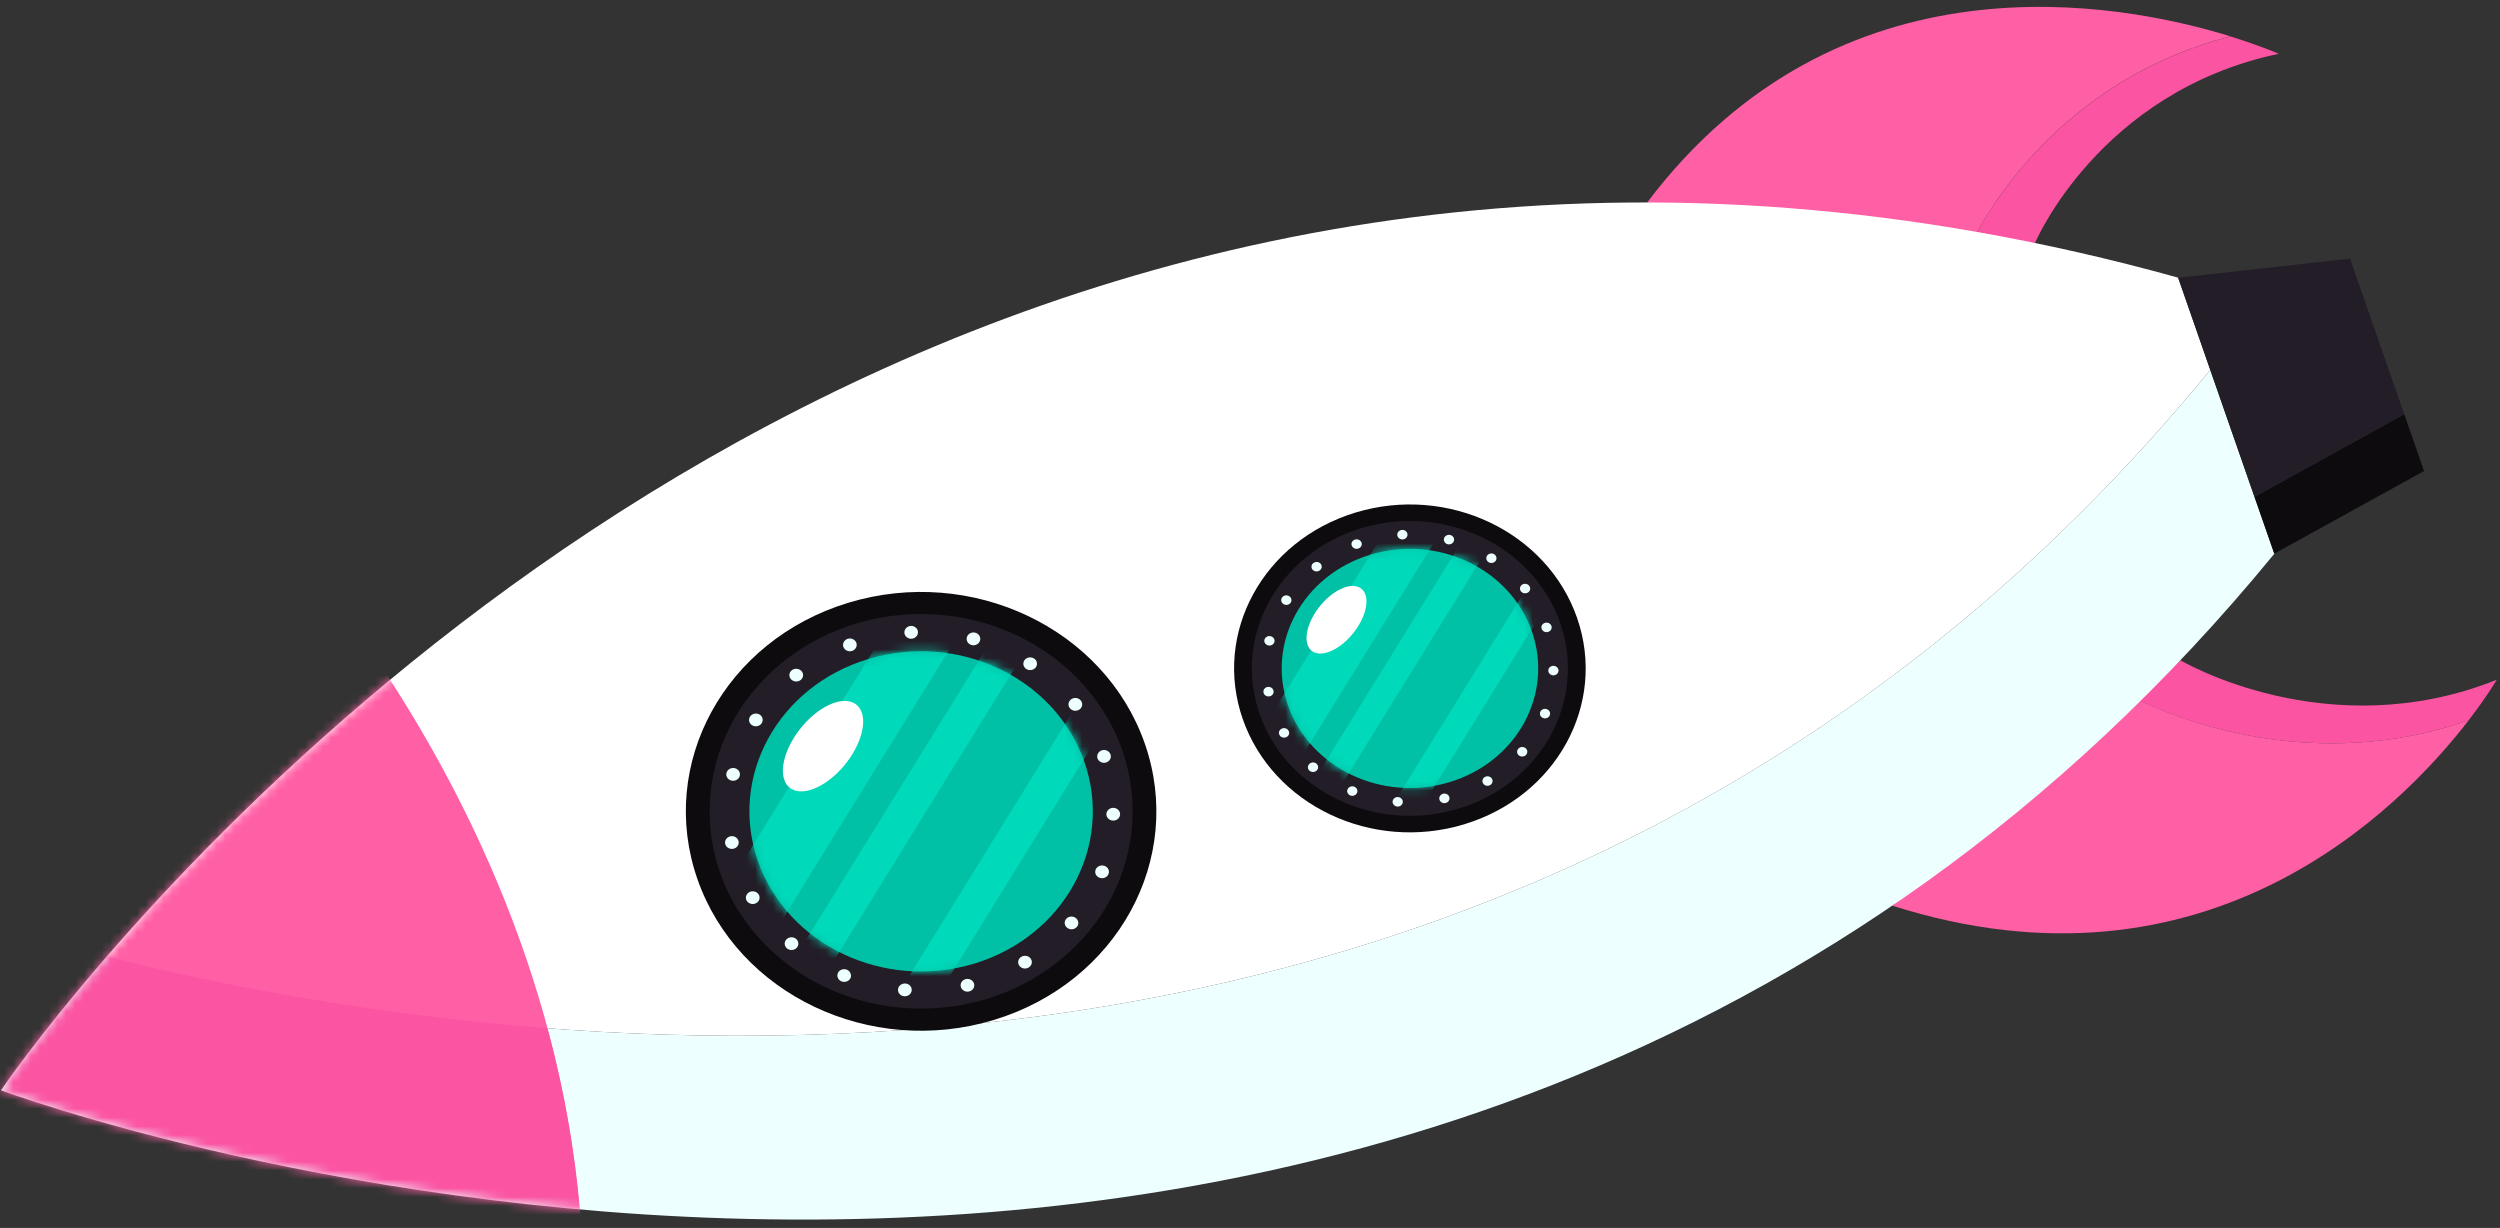
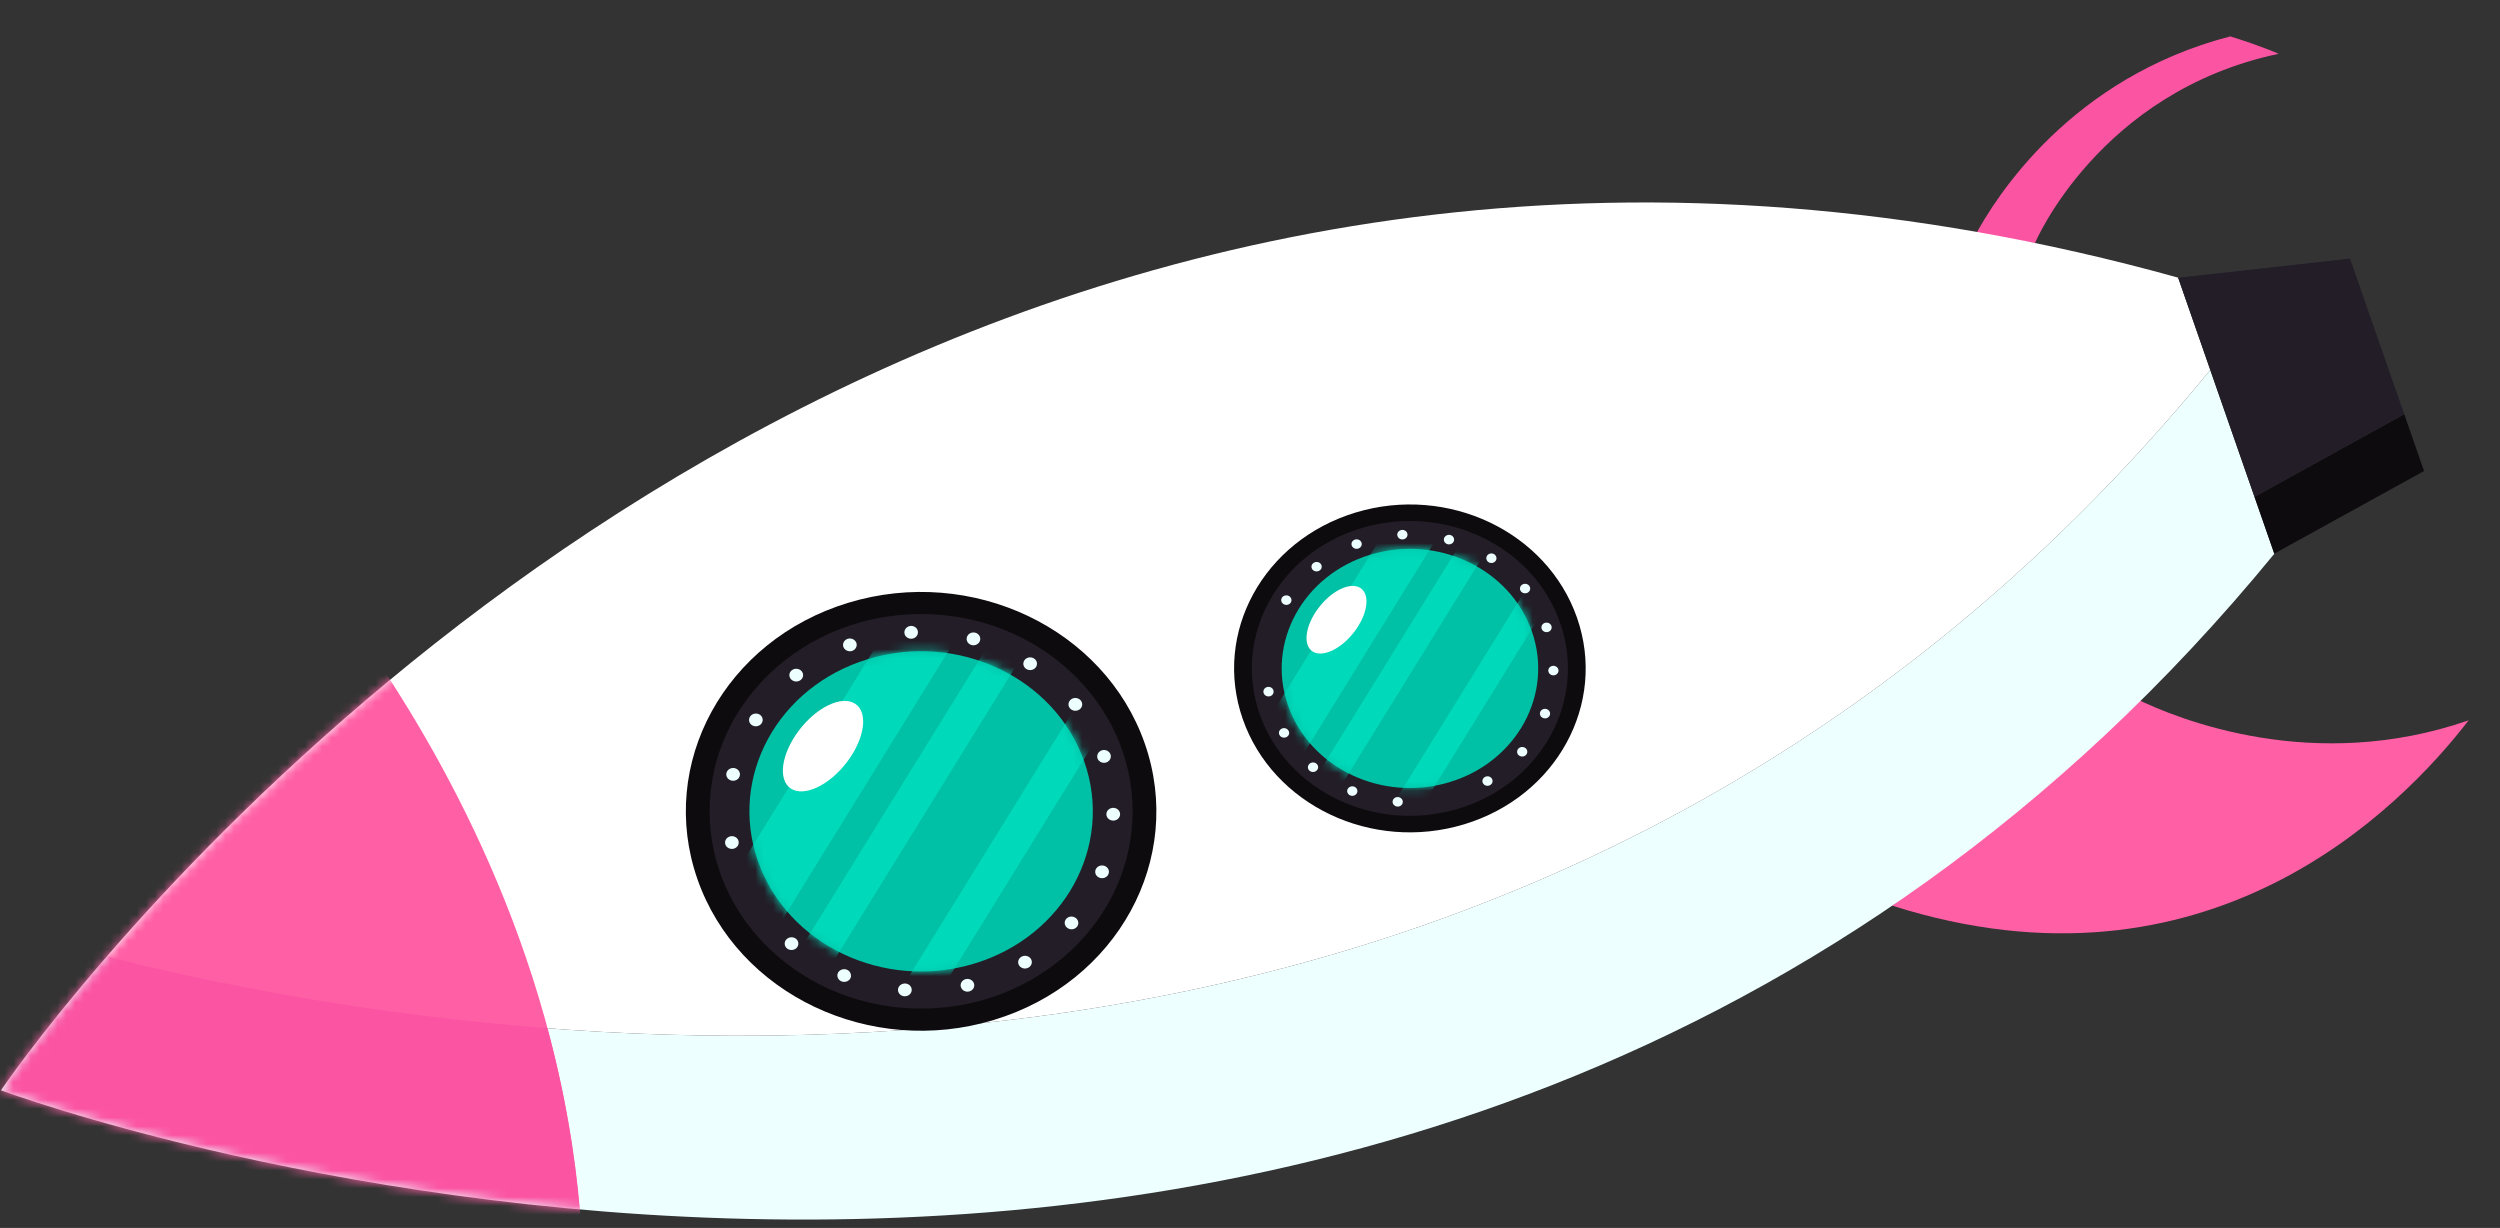
<svg xmlns="http://www.w3.org/2000/svg" width="283" height="139" viewBox="0 0 283 139" fill="none">
  <rect x="0" y="0" width="283" height="139" fill="#333333" stroke="none" />
-   <path d="M241.739 79.07L246.818 74.74C246.818 74.74 263.449 84.63 282.629 76.95C282.629 76.95 281.558 78.8 279.438 81.55C261.918 87.63 246.619 81.46 241.729 79.08L241.739 79.07Z" fill="#FB54A3" />
  <path d="M214.199 102.53L241.739 79.07C246.629 81.46 261.929 87.63 279.449 81.54C271.699 91.61 249.829 113.84 214.199 102.52V102.53Z" fill="#FF5FA5" />
  <path d="M223.52 26.79L230.36 27.51C230.36 27.51 237.58 10.39 257.94 6.09C257.94 6.09 255.91 5.18 252.46 4.12C234.45 8.81 225.97 22.19 223.51 26.8L223.52 26.79Z" fill="#FB54A3" />
-   <path d="M186.459 22.92L223.519 26.79C225.969 22.18 234.459 8.79 252.469 4.11C239.859 0.22 208.149 -5.78 186.459 22.92Z" fill="#FF5FA5" />
  <path d="M0.11 123.42C0.11 123.42 4.19 117.38 12.07 108.29C57.32 119.65 172.65 136.55 250.2 41.88L251.46 45.5L257.45 62.69C159.15 182.69 0.1 123.42 0.1 123.42H0.11Z" fill="#EDFFFF" />
  <path d="M12.07 108.29C41.52 74.29 124.16 -2.63 246.56 31.43L250.2 41.88C172.66 136.55 57.32 119.65 12.07 108.29Z" fill="white" />
  <path d="M255.211 56.24L272.161 46.88L274.401 53.32L257.451 62.67L255.211 56.24Z" fill="#0E0B0F" />
  <path d="M246.57 31.44L266.02 29.27L272.16 46.88L255.21 56.24L246.57 31.44Z" fill="#231D27" />
  <mask id="mask0_2015_708" style="mask-type:luminance" maskUnits="userSpaceOnUse" x="0" y="22" width="258" height="117">
    <path d="M0.11 123.42C0.11 123.42 4.19 117.38 12.07 108.29C41.52 74.29 124.16 -2.63 246.56 31.43L250.2 41.88L251.46 45.5L257.45 62.69C159.15 182.69 0.1 123.42 0.1 123.42H0.11Z" fill="white" />
  </mask>
  <g mask="url(#mask0_2015_708)">
    <path d="M28.34 56.71C28.34 56.71 73.51 101.17 65 161.91L-11.24 126.87L28.34 56.72V56.71Z" fill="#FF5FA5" />
    <path d="M0.109 123.42C0.109 123.42 4.189 117.38 12.069 108.29C24.289 111.36 41.629 114.83 61.959 116.39C63.699 122.84 64.979 129.7 65.609 136.9C27.059 133.45 0.109 123.42 0.109 123.42Z" fill="#FB54A3" />
  </g>
  <path d="M112.5 115.46C126.49 111.22 134.14 97.21 129.59 84.17C125.04 71.13 110.02 63.99 96.04 68.23C82.05 72.47 74.4 86.48 78.95 99.52C83.5 112.56 98.52 119.7 112.5 115.46Z" fill="#0E0B0F" />
  <path d="M104.27 114.17C117.492 114.17 128.21 104.173 128.21 91.84C128.21 79.507 117.492 69.51 104.27 69.51C91.048 69.51 80.33 79.507 80.33 91.84C80.33 104.173 91.048 114.17 104.27 114.17Z" fill="#231D27" />
  <path d="M83.27 95.98C83.63 95.76 83.73 95.32 83.499 94.98C83.269 94.65 82.79 94.55 82.43 94.77C82.07 94.99 81.969 95.43 82.2 95.77C82.43 96.1 82.91 96.2 83.27 95.98Z" fill="#EDFFFF" />
-   <path d="M85.819 102.06C86.079 101.75 86.029 101.29 85.689 101.05C85.349 100.8 84.869 100.86 84.599 101.17C84.339 101.48 84.389 101.94 84.729 102.18C85.069 102.43 85.549 102.37 85.819 102.06Z" fill="#EDFFFF" />
  <path d="M90.33 107.06C90.47 106.68 90.26 106.27 89.86 106.14C89.46 106.01 89.01 106.2 88.87 106.58C88.73 106.96 88.94 107.37 89.34 107.5C89.74 107.63 90.19 107.44 90.33 107.06Z" fill="#EDFFFF" />
  <path d="M96.329 110.44C96.329 110.04 95.989 109.71 95.569 109.71C95.139 109.71 94.789 110.02 94.789 110.42C94.789 110.82 95.129 111.15 95.559 111.15C95.989 111.15 96.339 110.84 96.339 110.44H96.329Z" fill="#EDFFFF" />
  <path d="M103.17 111.83C103.04 111.45 102.6 111.24 102.19 111.37C101.78 111.49 101.56 111.9 101.69 112.28C101.82 112.66 102.26 112.87 102.67 112.74C103.08 112.62 103.3 112.21 103.17 111.83Z" fill="#EDFFFF" />
  <path d="M110.13 111.1C109.87 110.78 109.39 110.72 109.05 110.96C108.71 111.2 108.64 111.65 108.9 111.97C109.16 112.29 109.64 112.35 109.98 112.11C110.32 111.87 110.39 111.42 110.13 111.1Z" fill="#EDFFFF" />
  <path d="M116.47 108.32C116.12 108.1 115.64 108.18 115.39 108.51C115.15 108.84 115.24 109.29 115.59 109.51C115.94 109.74 116.42 109.65 116.67 109.32C116.91 108.99 116.82 108.54 116.47 108.32Z" fill="#EDFFFF" />
  <path d="M121.5 103.78C121.09 103.67 120.66 103.9 120.55 104.28C120.44 104.66 120.68 105.06 121.09 105.17C121.5 105.28 121.93 105.05 122.04 104.67C122.15 104.29 121.91 103.89 121.5 103.78Z" fill="#EDFFFF" />
  <path d="M124.709 97.97C124.279 97.99 123.959 98.33 123.979 98.73C123.999 99.13 124.369 99.43 124.799 99.41C125.229 99.39 125.549 99.05 125.529 98.65C125.509 98.25 125.139 97.95 124.709 97.97Z" fill="#EDFFFF" />
  <path d="M125.729 91.5C125.329 91.65 125.139 92.07 125.299 92.44C125.459 92.81 125.909 92.99 126.309 92.84C126.709 92.69 126.899 92.27 126.739 91.9C126.579 91.53 126.129 91.35 125.729 91.5Z" fill="#EDFFFF" />
  <path d="M124.47 85.08C124.15 85.34 124.11 85.8 124.39 86.1C124.67 86.4 125.16 86.44 125.48 86.17C125.8 85.91 125.84 85.45 125.56 85.15C125.28 84.85 124.79 84.81 124.47 85.08Z" fill="#EDFFFF" />
  <path d="M121.059 79.37C120.839 79.71 120.969 80.16 121.339 80.36C121.709 80.56 122.179 80.45 122.399 80.1C122.619 79.76 122.489 79.31 122.119 79.11C121.749 78.91 121.279 79.02 121.059 79.37Z" fill="#EDFFFF" />
  <path d="M115.859 74.99C115.769 75.38 116.039 75.76 116.459 75.84C116.879 75.92 117.289 75.67 117.369 75.28C117.459 74.89 117.189 74.51 116.769 74.43C116.349 74.35 115.939 74.6 115.859 74.99Z" fill="#EDFFFF" />
  <path d="M109.429 72.41C109.479 72.81 109.869 73.09 110.289 73.04C110.709 72.99 111.019 72.63 110.959 72.23C110.909 71.83 110.519 71.55 110.099 71.6C109.679 71.65 109.379 72.01 109.429 72.41Z" fill="#EDFFFF" />
  <path d="M102.449 71.9C102.639 72.26 103.099 72.41 103.479 72.23C103.859 72.06 104.019 71.62 103.839 71.26C103.649 70.9 103.189 70.75 102.809 70.93C102.429 71.1 102.269 71.54 102.449 71.9Z" fill="#EDFFFF" />
  <path d="M95.66 73.51C95.96 73.79 96.45 73.8 96.75 73.51C97.05 73.23 97.06 72.77 96.75 72.49C96.45 72.21 95.96 72.2 95.66 72.49C95.36 72.77 95.35 73.23 95.66 73.51Z" fill="#EDFFFF" />
  <path d="M89.789 77.07C90.169 77.25 90.639 77.1 90.829 76.75C91.019 76.39 90.869 75.96 90.479 75.78C90.099 75.6 89.629 75.75 89.439 76.1C89.249 76.46 89.399 76.89 89.789 77.07Z" fill="#EDFFFF" />
  <path d="M85.459 82.21C85.879 82.26 86.269 81.99 86.329 81.59C86.389 81.19 86.089 80.83 85.669 80.78C85.249 80.73 84.859 81 84.799 81.4C84.739 81.8 85.039 82.16 85.459 82.21Z" fill="#EDFFFF" />
  <path d="M83.139 88.37C83.559 88.29 83.829 87.91 83.749 87.52C83.669 87.13 83.259 86.87 82.839 86.95C82.419 87.03 82.149 87.41 82.229 87.8C82.309 88.19 82.719 88.45 83.139 88.37Z" fill="#EDFFFF" />
  <path d="M110.281 109.08C120.491 105.99 126.071 95.76 122.751 86.24C119.431 76.72 108.471 71.51 98.261 74.61C88.051 77.7 82.471 87.93 85.791 97.45C89.111 106.97 100.071 112.18 110.281 109.08Z" fill="#00C0A5" />
  <mask id="mask1_2015_708" style="mask-type:luminance" maskUnits="userSpaceOnUse" x="84" y="73" width="40" height="37">
    <path d="M110.281 109.08C120.491 105.99 126.071 95.76 122.751 86.24C119.431 76.72 108.471 71.51 98.261 74.61C88.051 77.7 82.471 87.93 85.791 97.45C89.111 106.97 100.071 112.18 110.281 109.08Z" fill="white" />
  </mask>
  <g mask="url(#mask1_2015_708)">
    <path d="M113.03 64.54L106.63 61.09L75.49 111.44L81.89 114.89L113.03 64.54Z" fill="#00D9BA" />
    <path d="M120.1 67.17L116.65 65.31L85.51 115.66L88.97 117.52L120.1 67.17Z" fill="#00D9BA" />
    <path d="M130.52 73.3L127.06 71.44L95.93 121.79L99.38 123.65L130.52 73.3Z" fill="#00D9BA" />
  </g>
  <path d="M95.881 86.26C97.891 83.61 98.311 80.66 96.811 79.67C95.311 78.68 92.461 80.02 90.451 82.67C88.441 85.32 88.021 88.27 89.521 89.26C91.021 90.25 93.871 88.91 95.881 86.26Z" fill="white" />
  <path d="M165.75 93.31C176.2 90.14 181.92 79.68 178.52 69.93C175.12 60.18 163.9 54.85 153.45 58.02C143 61.19 137.28 71.65 140.68 81.4C144.08 91.15 155.3 96.48 165.75 93.31Z" fill="#0E0B0F" />
  <path d="M165.13 91.53C174.52 88.68 179.66 79.27 176.61 70.51C173.56 61.75 163.47 56.95 154.07 59.8C144.68 62.65 139.54 72.06 142.59 80.82C145.64 89.58 155.73 94.38 165.13 91.53Z" fill="#231D27" />
  <path d="M143.91 78.75C144.18 78.59 144.25 78.25 144.08 78C143.91 77.75 143.55 77.68 143.28 77.84C143.01 78 142.94 78.34 143.11 78.59C143.28 78.84 143.64 78.91 143.91 78.75Z" fill="#EDFFFF" />
  <path d="M145.809 83.3C146.009 83.07 145.959 82.73 145.709 82.54C145.459 82.35 145.099 82.4 144.899 82.63C144.699 82.86 144.749 83.2 144.999 83.39C145.249 83.57 145.609 83.53 145.809 83.3Z" fill="#EDFFFF" />
  <path d="M149.179 87.03C149.289 86.75 149.129 86.44 148.829 86.34C148.529 86.24 148.199 86.39 148.089 86.67C147.979 86.95 148.139 87.26 148.439 87.36C148.739 87.46 149.069 87.31 149.179 87.03Z" fill="#EDFFFF" />
  <path d="M153.66 89.56C153.66 89.26 153.41 89.02 153.09 89.01C152.77 89.01 152.51 89.25 152.5 89.54C152.5 89.84 152.75 90.08 153.07 90.09C153.39 90.09 153.65 89.85 153.66 89.56Z" fill="#EDFFFF" />
  <path d="M158.769 90.6C158.669 90.32 158.339 90.16 158.039 90.25C157.739 90.34 157.569 90.65 157.669 90.93C157.769 91.21 158.099 91.37 158.399 91.28C158.699 91.19 158.869 90.88 158.769 90.6Z" fill="#EDFFFF" />
-   <path d="M163.971 90.05C163.781 89.81 163.421 89.76 163.161 89.94C162.901 90.12 162.851 90.46 163.041 90.7C163.231 90.94 163.591 90.99 163.851 90.81C164.111 90.63 164.161 90.29 163.971 90.05Z" fill="#EDFFFF" />
  <path d="M168.709 87.97C168.449 87.8 168.089 87.87 167.909 88.11C167.729 88.36 167.799 88.69 168.059 88.86C168.319 89.03 168.679 88.96 168.859 88.72C169.039 88.47 168.969 88.14 168.709 87.97Z" fill="#EDFFFF" />
  <path d="M172.469 84.58C172.159 84.5 171.84 84.67 171.76 84.96C171.67 85.25 171.849 85.54 172.159 85.62C172.469 85.7 172.79 85.53 172.87 85.24C172.96 84.95 172.779 84.66 172.469 84.58Z" fill="#EDFFFF" />
  <path d="M174.86 80.24C174.54 80.26 174.3 80.51 174.32 80.81C174.34 81.11 174.61 81.33 174.93 81.32C175.25 81.3 175.49 81.05 175.47 80.75C175.45 80.45 175.18 80.23 174.86 80.24Z" fill="#EDFFFF" />
  <path d="M175.63 75.41C175.33 75.52 175.19 75.84 175.31 76.11C175.43 76.39 175.77 76.52 176.06 76.41C176.36 76.3 176.5 75.98 176.38 75.71C176.26 75.43 175.92 75.3 175.63 75.41Z" fill="#EDFFFF" />
  <path d="M174.689 70.61C174.449 70.8 174.419 71.15 174.629 71.37C174.839 71.6 175.199 71.62 175.449 71.43C175.689 71.24 175.719 70.89 175.509 70.67C175.299 70.44 174.939 70.42 174.689 70.61Z" fill="#EDFFFF" />
  <path d="M172.139 66.35C171.979 66.61 172.069 66.94 172.349 67.09C172.629 67.24 172.979 67.15 173.139 66.9C173.299 66.65 173.209 66.31 172.929 66.16C172.649 66.01 172.299 66.1 172.139 66.35Z" fill="#EDFFFF" />
  <path d="M168.261 63.08C168.201 63.37 168.401 63.66 168.711 63.72C169.021 63.78 169.331 63.59 169.391 63.3C169.451 63.01 169.251 62.72 168.941 62.66C168.631 62.6 168.321 62.79 168.261 63.08Z" fill="#EDFFFF" />
  <path d="M163.45 61.15C163.49 61.45 163.78 61.66 164.1 61.62C164.42 61.58 164.64 61.31 164.6 61.02C164.56 60.72 164.27 60.51 163.95 60.55C163.63 60.59 163.41 60.86 163.45 61.15Z" fill="#EDFFFF" />
-   <path d="M158.23 60.76C158.37 61.03 158.72 61.14 159 61.01C159.29 60.88 159.41 60.56 159.27 60.29C159.13 60.02 158.78 59.91 158.5 60.04C158.21 60.17 158.09 60.49 158.23 60.76Z" fill="#EDFFFF" />
+   <path d="M158.23 60.76C158.37 61.03 158.72 61.14 159 61.01C159.29 60.88 159.41 60.56 159.27 60.29C159.13 60.02 158.78 59.91 158.5 60.04C158.21 60.17 158.09 60.49 158.23 60.76" fill="#EDFFFF" />
  <path d="M153.159 61.97C153.379 62.18 153.749 62.18 153.979 61.97C154.209 61.76 154.209 61.42 153.979 61.21C153.759 61 153.389 61 153.159 61.21C152.929 61.42 152.929 61.76 153.159 61.97Z" fill="#EDFFFF" />
  <path d="M148.779 64.63C149.069 64.76 149.409 64.65 149.559 64.39C149.699 64.12 149.589 63.8 149.299 63.67C149.009 63.54 148.669 63.65 148.519 63.91C148.379 64.18 148.489 64.5 148.779 64.63Z" fill="#EDFFFF" />
  <path d="M145.54 68.47C145.86 68.51 146.15 68.3 146.19 68.01C146.23 67.71 146.01 67.44 145.69 67.4C145.37 67.36 145.08 67.57 145.04 67.86C145 68.16 145.22 68.43 145.54 68.47Z" fill="#EDFFFF" />
-   <path d="M143.809 73.07C144.119 73.01 144.329 72.73 144.269 72.44C144.209 72.15 143.899 71.96 143.589 72.01C143.279 72.07 143.069 72.35 143.129 72.64C143.189 72.93 143.499 73.12 143.809 73.07Z" fill="#EDFFFF" />
  <path d="M164.091 88.54C171.711 86.23 175.891 78.59 173.411 71.48C170.931 64.37 162.741 60.48 155.121 62.79C147.501 65.1 143.321 72.74 145.801 79.85C148.281 86.96 156.471 90.85 164.091 88.54Z" fill="#00C0A5" />
  <mask id="mask2_2015_708" style="mask-type:luminance" maskUnits="userSpaceOnUse" x="145" y="62" width="30" height="28">
    <path d="M164.091 88.54C171.711 86.23 175.891 78.59 173.411 71.48C170.931 64.37 162.741 60.48 155.121 62.79C147.501 65.1 143.321 72.74 145.801 79.85C148.281 86.96 156.471 90.85 164.091 88.54Z" fill="white" />
  </mask>
  <g mask="url(#mask2_2015_708)">
    <path d="M166.142 55.26L161.362 52.69L138.102 90.31L142.882 92.88L166.142 55.26Z" fill="#00D9BA" />
    <path d="M171.422 57.23L168.842 55.84L145.582 93.46L148.162 94.85L171.422 57.23Z" fill="#00D9BA" />
    <path d="M179.211 61.81L176.631 60.42L153.361 98.04L155.951 99.43L179.211 61.81Z" fill="#00D9BA" />
  </g>
  <path d="M153.322 71.5C154.822 69.52 155.132 67.32 154.012 66.57C152.892 65.83 150.762 66.83 149.262 68.81C147.762 70.79 147.452 72.99 148.572 73.74C149.692 74.48 151.822 73.48 153.322 71.5Z" fill="white" />
</svg>